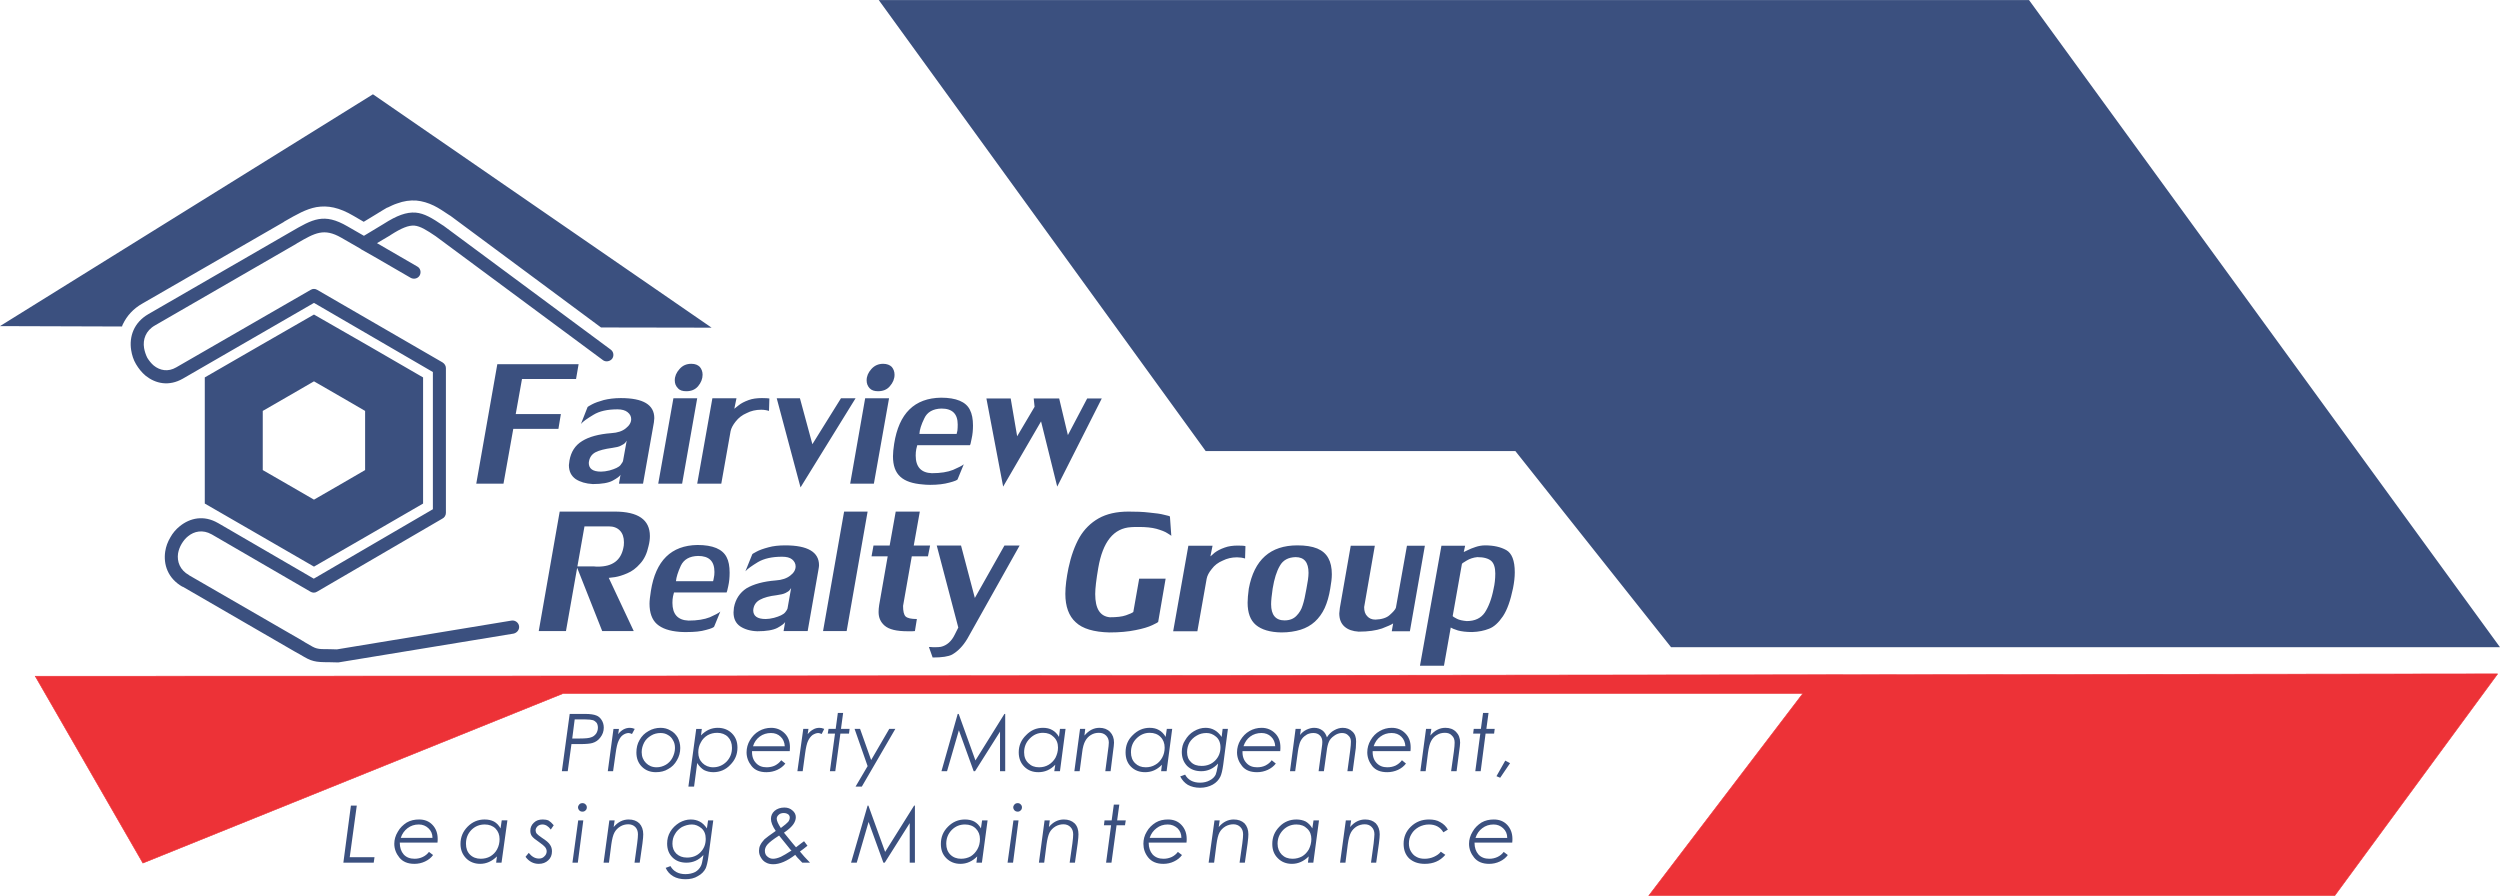
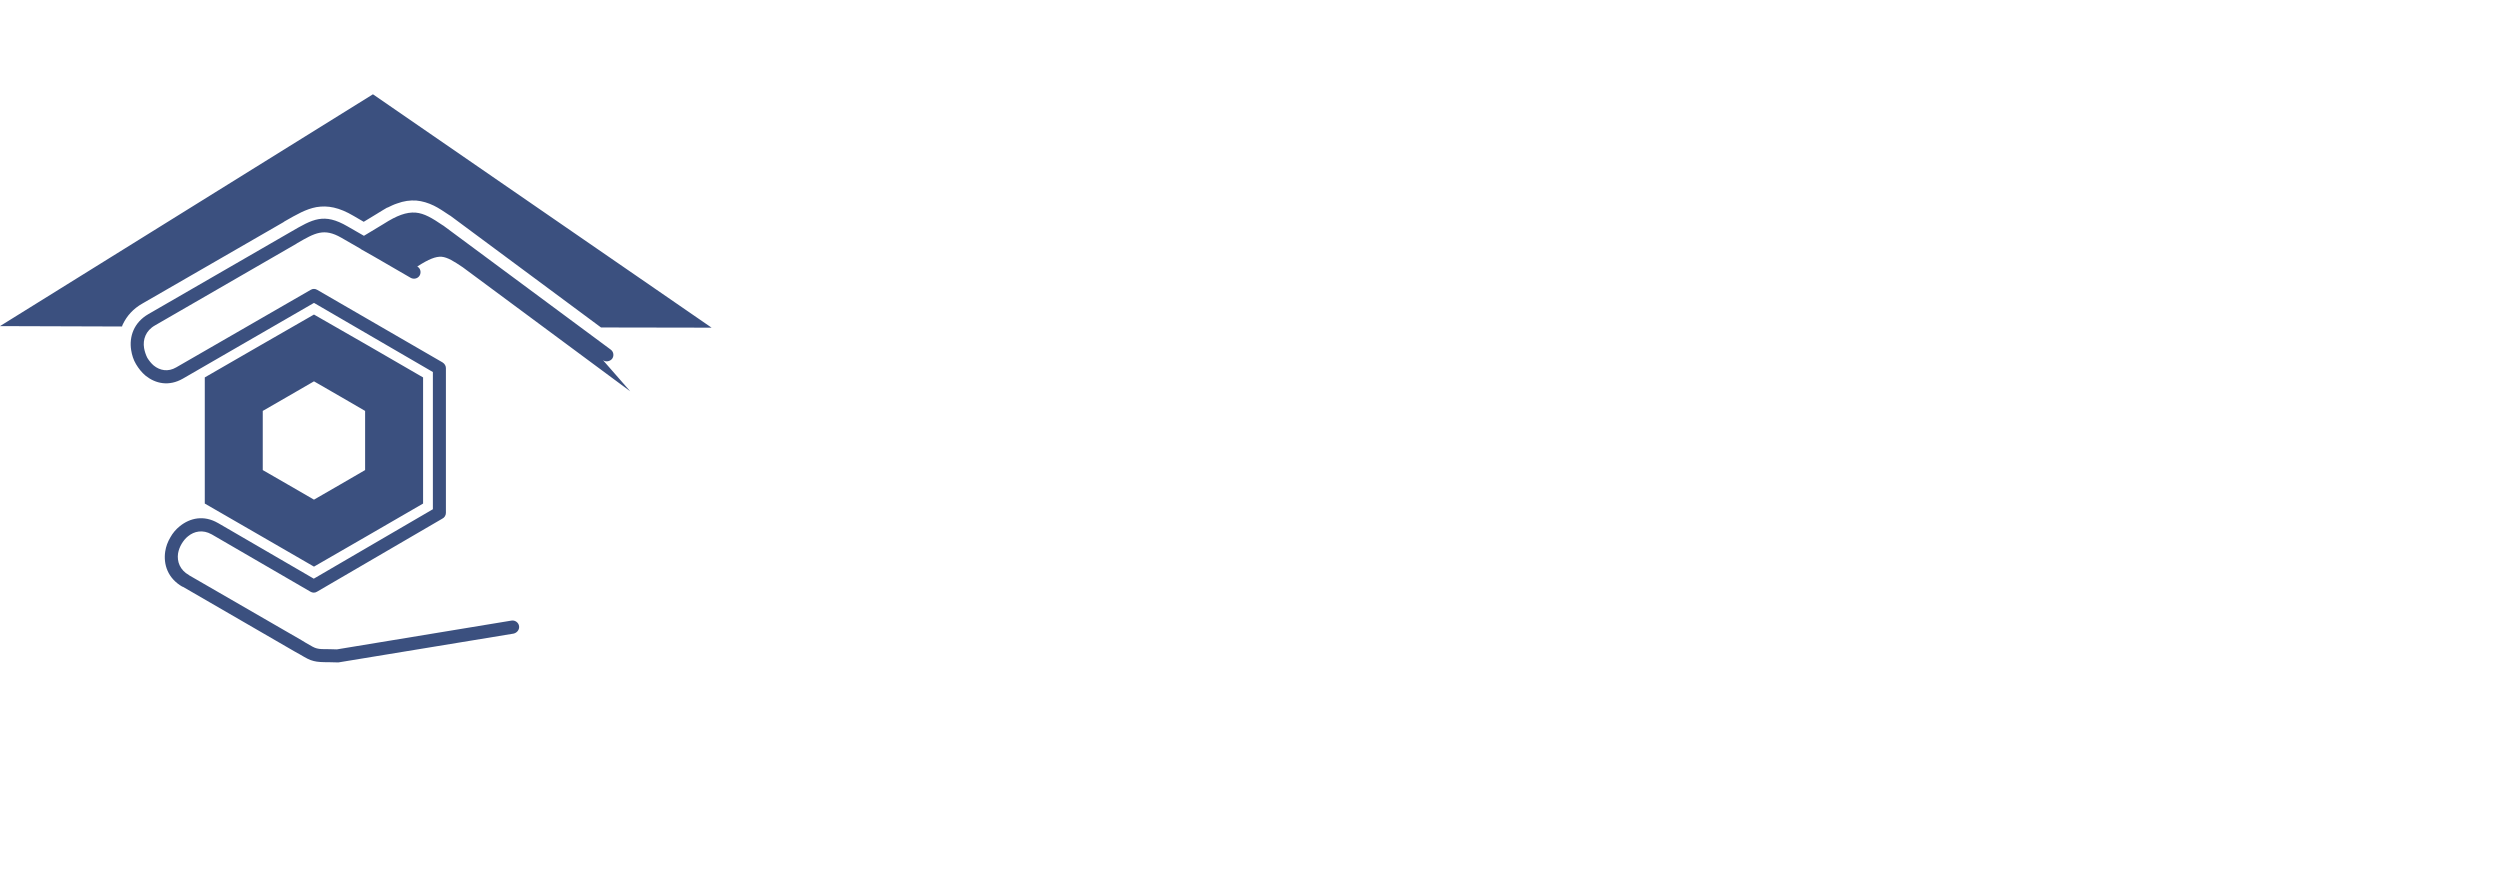
<svg xmlns="http://www.w3.org/2000/svg" xml:space="preserve" width="9449px" height="3386px" version="1.1" shape-rendering="geometricPrecision" text-rendering="geometricPrecision" image-rendering="optimizeQuality" fill-rule="evenodd" clip-rule="evenodd" viewBox="0 0 25527 9146">
  <g id="Layer_x0020_1">
    <g id="_760144824">
-       <path fill="#3B507F" d="M3808 962l3458 2383 -1129 -2 -1536 -1139c-2,-2 -4,-2 -6,-4 0,0 -2,-2 -4,-2 -60,-40 -110,-74 -161,-99 -58,-28 -116,-46 -179,-52 -64,-4 -127,4 -197,30 -32,10 -64,26 -99,43l0 -2 -44 26c-16,10 -30,18 -46,28l-16 10 -135 82 -103 -60c-149,-88 -264,-109 -380,-90 -107,20 -200,74 -326,146l-11 8 -1439 830c-96,54 -159,127 -199,209 -4,8 -8,16 -10,26l-1246 -4 3808 -2367 0 0zm-602 2249l-557 320 -558 322 0 644 0 644 558 322 557 322 558 -322 556 -322 0 -644 0 -644 -556 -322 -558 -320zm0 682l-261 151 -262 151 0 302 0 302 262 151 261 151 262 -151 260 -151 0 -302 0 -302 -260 -151 -262 -151zm2951 -216c29,21 71,13 93,-14 22,-30 16,-72 -14,-94l-1709 -1266c-2,-2 -2,-2 -4,-2 -111,-75 -189,-123 -280,-131 -94,-6 -189,28 -328,117l0 0 -199 120 -167 -96c-242,-141 -355,-75 -580,56l-14 8 -1439 831c-151,87 -198,232 -177,367 8,52 24,102 50,145 26,44 58,84 97,117 102,82 239,112 382,30 0,0 0,0 0,0l0 0 1338 -773 1214 706 0 1401 -1216 709 -974 -566c-2,-2 -2,-2 -4,-2 -145,-84 -286,-52 -390,32 -39,31 -73,71 -97,115 -26,44 -44,91 -52,143 -20,133 26,274 175,360 2,0 2,0 4,0l1145 663 0 0 0 0c34,18 40,22 47,26 68,40 102,60 146,70 39,10 81,12 160,12 22,0 48,2 80,2 4,0 8,0 12,0l0 0 1788 -294c36,-8 62,-42 56,-78 -6,-36 -42,-61 -77,-55l-1783 294c-28,0 -52,-2 -74,-2 -67,0 -103,0 -131,-8 -26,-6 -53,-22 -111,-56 -20,-12 -44,-26 -46,-28l0 0 -1146 -662c0,0 -2,0 -2,-2 -94,-53 -124,-139 -112,-222 6,-34 18,-66 36,-97 18,-30 40,-58 66,-78 63,-52 151,-70 240,-20 2,0 2,2 4,2l1006 584c20,12 45,14 67,0l1278 -745c22,-10 38,-34 38,-59l0 -1479 0 0c0,-22 -12,-44 -34,-58l-1280 -741c-20,-12 -45,-14 -67,0l-1372 791 0 0c-85,50 -168,32 -230,-18 -26,-22 -48,-50 -66,-79 -16,-32 -27,-66 -33,-100 -14,-85 15,-177 113,-232l1439 -831 12 -8c182,-105 272,-157 449,-56l191 110 7 4c2,2 2,2 4,4l136 77 371 215c32,18 74,8 92,-24 18,-32 8,-74 -24,-91l-412 -239 134 -79 0 0c2,-2 2,-2 2,-2 115,-74 186,-102 246,-98 62,6 125,46 217,108l1709 1266 0 0z" />
-       <path fill="#3B507F" fill-rule="nonzero" d="M3583 8225l60 0 -72 527 253 0 -8 56 -310 0 77 -583 0 0zm2234 -936l159 0c51,0 89,6 113,16 22,8 40,24 54,46 14,22 22,48 22,78 0,37 -12,71 -34,99 -22,30 -48,48 -82,58 -24,7 -65,11 -127,11l-87 0 -38 277 -60 0 80 -585 0 0zm3156 -7289l3338 4605 3162 0 1590 2003 8464 0 -4809 -6608 -11745 0zm-3832 4938l-278 0 215 -1220 830 0 -26 151 -552 0 -64 358 461 0 -25 151 -461 0 -100 560zm1179 0l16 -91c-8,16 -36,36 -80,60 -42,23 -111,35 -203,35 -71,-4 -129,-21 -175,-51 -45,-32 -69,-78 -69,-143 0,-6 2,-22 6,-48 16,-87 57,-153 129,-197 70,-44 169,-71 298,-81 64,-4 113,-20 149,-50 36,-28 54,-60 54,-93 0,-28 -12,-52 -38,-72 -22,-18 -58,-28 -101,-28 -104,0 -185,18 -247,56 -63,38 -105,67 -127,93l68 -173c0,-2 16,-11 45,-27 30,-16 70,-30 120,-44 49,-12 107,-20 174,-20 229,0 342,68 342,205 0,8 -2,22 -4,43l-111 626 -246 0 0 0zm-96 -135c56,-16 94,-33 112,-55 17,-22 27,-38 27,-50l36 -199c-2,2 -8,10 -14,20 -8,10 -22,20 -44,30 -19,12 -51,18 -91,24 -73,10 -131,24 -171,45 -40,22 -63,58 -67,108 0,59 41,89 125,89 26,0 53,-4 87,-12l0 0zm497 135l155 -872 243 0 -154 872 -244 0zm338 -1224c40,0 67,12 87,32 18,22 28,48 28,80 0,41 -16,81 -46,117 -31,36 -71,51 -121,51 -38,0 -67,-9 -85,-31 -22,-22 -32,-48 -32,-80 0,-42 16,-79 48,-115 31,-36 71,-54 121,-54l0 0zm60 1224l155 -872 246 0 -22 107c4,-2 18,-14 44,-35 24,-20 59,-38 103,-54 38,-14 84,-20 135,-20 40,0 66,2 76,4l-4 127c-26,-8 -52,-12 -80,-12 -55,0 -105,12 -147,34 -47,20 -83,48 -113,86 -28,35 -46,69 -52,99l-95 536 -246 0 0 0zm1055 38l-243 -910 237 0 127 469 292 -469 149 0 -562 910zm507 -38l153 -872 244 0 -155 872 -242 0zm337 -1224c38,0 68,12 88,32 18,22 28,48 28,80 0,41 -16,81 -48,117 -30,36 -72,51 -121,51 -36,0 -66,-9 -86,-31 -20,-22 -30,-48 -30,-80 0,-42 16,-79 48,-115 32,-36 72,-54 121,-54l0 0zm348 831c-2,8 -6,22 -10,40 -4,20 -6,41 -6,65 0,118 56,177 165,181 90,0 163,-12 217,-34 53,-24 91,-41 109,-57l-63 153c-2,8 -30,20 -84,34 -54,15 -119,23 -197,23 -31,0 -55,-2 -73,-4 -104,-8 -181,-33 -231,-79 -51,-46 -75,-115 -75,-209 0,-34 4,-75 12,-127 49,-312 208,-467 479,-471 155,0 254,42 294,123 22,42 32,96 32,161 0,46 -4,92 -14,135 -8,44 -14,66 -18,66l-537 0zm247 -374c-86,2 -146,36 -175,100 -32,65 -48,117 -50,159l380 0c2,-6 4,-18 8,-34 2,-18 3,-38 3,-62 0,-109 -55,-163 -166,-163l0 0zm1637 -103l-455 900 -165 -666 -387 666 -171 -900 248 0 66 386 178 -301 -9 -85 260 0 89 374 197 -374 149 0 0 0zm-5034 1832l255 543 -322 0 -261 -660 149 0c6,0 16,0 30,0 16,2 28,2 38,2 149,0 234,-64 260,-191 4,-14 6,-34 6,-57 0,-52 -14,-92 -41,-120 -28,-29 -66,-43 -114,-43l-248 0 -189 1069 -278 0 214 -1220 561 0c240,0 360,83 360,250 0,30 -4,64 -14,103 -16,74 -44,134 -86,179 -40,46 -83,78 -131,98 -48,21 -89,33 -125,39 -38,4 -60,8 -64,8l0 0zm666 149c-2,8 -6,22 -10,40 -4,20 -6,40 -6,66 0,115 54,177 165,181 89,0 161,-12 217,-34 53,-24 89,-42 107,-58l-62 151c-2,10 -29,22 -83,36 -54,16 -119,22 -199,22 -30,0 -55,0 -71,-2 -104,-8 -181,-34 -233,-80 -50,-45 -75,-115 -75,-208 0,-34 6,-76 14,-130 49,-310 208,-465 476,-469 157,0 255,42 297,124 21,39 31,93 31,159 0,47 -4,93 -14,137 -9,43 -15,65 -17,65l-537 0 0 0zm246 -373c-87,2 -145,35 -176,99 -30,66 -46,117 -50,159l379 0c2,-8 6,-18 8,-36 4,-16 6,-35 6,-59 0,-110 -55,-163 -167,-163l0 0zm873 767l16 -92c-10,16 -36,36 -80,60 -43,22 -111,34 -204,34 -70,-2 -130,-20 -175,-50 -46,-32 -68,-79 -68,-143 0,-8 2,-22 4,-48 16,-87 60,-153 129,-198 72,-42 171,-70 298,-80 64,-4 114,-22 149,-50 36,-27 54,-59 54,-93 0,-28 -12,-52 -36,-72 -24,-19 -57,-27 -103,-27 -101,0 -183,18 -246,55 -62,38 -106,68 -128,94l70 -173c0,-4 14,-12 44,-28 29,-16 69,-30 121,-44 50,-14 107,-20 173,-20 228,0 344,68 344,203 0,10 -2,24 -6,46l-110 626 -246 0 0 0zm-98 -135c58,-16 96,-34 114,-56 18,-22 26,-38 26,-50l35 -198c-2,2 -6,10 -14,19 -6,10 -21,20 -41,30 -22,12 -54,18 -94,24 -71,8 -129,24 -169,46 -41,22 -65,57 -69,107 0,60 42,90 127,90 24,0 54,-4 85,-12zm501 135l215 -1220 240 0 -214 1220 -241 0zm906 -763l-89 506c0,54 8,90 26,108 20,18 58,26 115,26l-20 123c-6,0 -14,2 -28,2 -13,0 -27,0 -45,0 -114,0 -191,-18 -237,-58 -41,-36 -61,-81 -61,-139 0,-22 2,-46 6,-71l87 -497 -165 0 20 -110 165 0 62 -347 246 0 -62 347 167 0 -22 110 -165 0 0 0zm412 1003c-38,20 -103,30 -199,30l-38 -107c0,0 0,0 0,0 0,0 8,0 20,0 14,2 28,2 42,2 26,0 48,-2 60,-4 61,-14 109,-56 143,-127l35 -70 -220 -837 248 0 141 535 302 -535 155 0 -534 952c-44,74 -96,127 -155,161zm2180 -775l-76 441c-2,4 -21,16 -61,34 -38,18 -96,36 -169,50 -76,16 -165,24 -268,24 -159,-4 -275,-38 -344,-104 -70,-63 -106,-161 -106,-290 0,-77 12,-165 32,-264 26,-123 64,-227 112,-312 49,-84 115,-149 196,-195 82,-46 183,-69 304,-69 76,0 147,2 213,10 66,6 117,13 153,23 38,8 58,14 58,18l14 197c0,0 0,0 0,0 0,-2 -12,-10 -38,-26 -26,-18 -66,-32 -113,-46 -48,-13 -110,-19 -179,-19 -34,0 -60,0 -80,2 -179,10 -290,149 -336,417 -20,117 -31,207 -31,266 0,149 49,227 149,237 71,0 125,-6 165,-20 39,-14 63,-24 75,-34l60 -340 270 0 0 0zm77 537l155 -873 247 0 -22 108c4,-2 18,-14 42,-36 26,-20 59,-38 105,-54 38,-14 84,-20 133,-20 42,0 68,2 78,6l-4 126c-26,-8 -54,-12 -82,-12 -55,0 -103,12 -145,33 -48,20 -85,48 -113,86 -30,36 -46,69 -52,99l-95 537 -247 0 0 0zm1268 -877c82,0 149,10 203,32 52,22 89,54 113,98 24,43 36,97 36,165 0,41 -6,89 -16,145 -12,77 -32,145 -57,200 -26,56 -60,102 -100,139 -42,38 -89,64 -145,82 -58,18 -123,28 -197,28 -117,-2 -202,-28 -260,-76 -58,-49 -85,-125 -85,-228 0,-36 4,-84 12,-143 55,-295 220,-442 496,-442l0 0zm-252 440c-10,69 -16,123 -16,161 0,109 46,165 137,165 52,0 92,-16 121,-46 30,-30 52,-66 64,-108 14,-41 26,-97 38,-166 14,-70 22,-126 22,-165 0,-108 -44,-161 -132,-161 -75,2 -129,31 -161,89 -33,56 -57,133 -73,231l0 0zm934 190c0,42 10,72 32,94 20,22 47,34 83,34 64,-2 114,-18 145,-46 34,-30 56,-54 64,-74l113 -634 183 0 -153 873 -185 0 14 -80c-20,14 -58,30 -115,52 -60,20 -137,32 -237,32 -61,-4 -109,-20 -145,-52 -36,-32 -53,-77 -53,-135 0,-6 2,-24 6,-56l111 -634 246 0 -109 626 0 0zm570 599l219 -1225 242 0 -14 64c0,0 0,0 0,0 0,0 14,-6 38,-18 24,-12 52,-24 84,-34 30,-10 63,-16 97,-16 86,0 157,16 215,48 57,32 87,107 87,227 0,49 -6,103 -18,163 -26,125 -59,220 -103,286 -44,65 -92,109 -141,127 -50,20 -107,32 -173,34 -60,0 -107,-6 -145,-16 -38,-12 -62,-22 -74,-30l-69 390 -245 0 0 0zm428 -1038l-94 531c6,8 22,16 44,28 24,12 56,19 99,23 84,0 145,-29 185,-87 38,-58 70,-139 90,-244 11,-46 17,-100 17,-155 0,-60 -14,-104 -41,-128 -28,-25 -76,-39 -143,-39 -40,4 -76,16 -108,35 -34,20 -49,30 -49,36l0 0zm-9059 1586l-25 195 79 0c56,0 94,-4 113,-12 22,-6 38,-20 52,-38 12,-18 18,-40 18,-61 0,-18 -4,-34 -12,-48 -10,-12 -22,-22 -38,-28 -14,-4 -41,-8 -83,-8l-104 0 0 0zm396 97l56 0 -8 54c14,-20 33,-36 53,-48 22,-12 44,-17 66,-17 16,0 32,3 50,11l-28 52c-14,-6 -24,-10 -34,-10 -20,0 -40,8 -58,20 -20,14 -33,34 -45,60 -12,25 -22,67 -30,127l-26 183 -54 0 58 -432 0 0zm481 -11c38,0 71,9 101,27 32,16 56,42 74,72 16,32 26,67 26,107 0,46 -12,88 -34,125 -22,40 -52,70 -90,90 -35,22 -77,32 -125,32 -57,0 -105,-18 -143,-56 -38,-38 -56,-87 -56,-145 0,-46 10,-90 32,-127 22,-40 52,-70 92,-92 37,-22 79,-33 123,-33l0 0zm0 53c-34,0 -68,8 -97,26 -30,18 -54,40 -70,70 -16,31 -26,63 -26,99 0,46 16,83 44,111 28,28 63,44 109,44 34,0 66,-10 94,-26 27,-16 51,-40 67,-71 16,-32 26,-64 26,-100 0,-30 -6,-57 -20,-79 -12,-24 -30,-42 -52,-54 -23,-14 -47,-20 -75,-20zm364 -42l57 0 -8 66c50,-52 106,-77 171,-77 58,0 107,19 145,57 38,38 56,86 56,145 0,70 -24,127 -74,177 -47,50 -107,74 -173,74 -35,0 -67,-8 -95,-22 -26,-16 -50,-40 -69,-72l-32 241 -58 0 80 -589 0 0zm214 40c-36,0 -67,8 -97,24 -30,18 -54,42 -70,74 -18,31 -26,65 -26,101 0,46 14,81 42,109 28,28 66,44 109,44 54,0 100,-20 138,-58 37,-39 55,-85 55,-141 0,-46 -14,-83 -41,-111 -28,-28 -66,-42 -110,-42l0 0zm741 187l-385 0c-2,52 12,91 40,121 27,30 63,44 109,44 30,0 60,-6 85,-18 26,-14 46,-30 64,-54l42 34c-22,28 -48,48 -82,64 -34,16 -71,24 -111,24 -68,0 -117,-20 -151,-62 -34,-42 -52,-89 -52,-141 0,-44 12,-86 34,-123 24,-40 54,-72 93,-94 38,-22 80,-33 124,-33 55,0 101,19 139,57 36,36 53,84 53,141 0,12 -2,24 -2,40l0 0zm-51 -50c-2,-39 -16,-73 -42,-97 -26,-26 -60,-38 -99,-38 -42,0 -82,12 -114,36 -33,24 -57,58 -69,99l324 0zm189 -177l53 0 -8 54c16,-20 34,-36 56,-48 20,-12 42,-17 64,-17 15,0 31,3 49,11l-26 52c-14,-6 -25,-10 -35,-10 -18,0 -38,8 -58,20 -18,14 -34,34 -46,60 -12,25 -22,67 -30,127l-25 183 -54 0 60 -432 0 0zm353 -163l54 0 -22 163 88 0 -6 48 -88 0 -52 384 -55 0 52 -384 -74 0 8 -48 73 0 22 -163zm171 163l56 0 113 318 185 -318 62 0 -342 589 -64 0 123 -209 -133 -380 0 0zm1538 -153l0 585 -53 0 0 -404 -255 404 -14 0 -151 -418 -121 418 -57 0 166 -585 10 0 171 475 296 -475 8 0zm559 585l-58 0 10 -66c-50,52 -107,76 -173,76 -57,0 -105,-18 -143,-56 -38,-38 -57,-87 -57,-147 0,-68 25,-127 75,-175 48,-50 105,-75 173,-75 36,0 68,7 95,23 26,14 50,38 68,70l10 -82 57 0 -57 432 0 0zm-213 -40c36,0 68,-8 98,-26 27,-16 51,-40 69,-71 16,-32 26,-66 26,-104 0,-44 -14,-81 -44,-109 -28,-28 -63,-42 -109,-42 -54,0 -97,20 -135,58 -38,38 -58,85 -58,141 0,46 14,83 44,111 28,28 63,42 109,42l0 0zm418 -392l53 0 -8 68c44,-52 94,-79 153,-79 44,0 80,13 108,41 27,28 41,64 41,110 0,19 -4,49 -10,93l-25 199 -54 0 26 -199c6,-42 10,-74 10,-93 0,-30 -10,-54 -28,-72 -20,-20 -44,-28 -74,-28 -28,0 -55,6 -81,22 -24,14 -44,36 -58,62 -14,25 -26,65 -32,121l-25 187 -54 0 58 -432zm884 432l-56 0 8 -66c-50,52 -107,76 -171,76 -59,0 -107,-18 -145,-56 -38,-38 -55,-87 -55,-147 0,-68 23,-127 73,-175 50,-50 107,-75 173,-75 36,0 68,7 95,23 26,14 50,38 68,70l12 -82 55 0 -57 432 0 0zm-213 -40c36,0 68,-8 98,-26 29,-16 51,-40 69,-71 18,-32 26,-66 26,-104 0,-44 -14,-81 -42,-109 -28,-28 -65,-42 -111,-42 -52,0 -97,20 -135,58 -38,38 -56,85 -56,141 0,46 14,83 42,111 28,28 64,42 109,42l0 0zm785 -392l54 0 -48 366c-8,58 -18,99 -30,123 -16,32 -41,60 -77,80 -36,20 -80,32 -129,32 -48,0 -90,-10 -126,-30 -33,-20 -59,-50 -77,-86l50 -18c29,54 81,82 153,82 37,0 71,-8 99,-24 28,-14 48,-34 60,-58 6,-15 14,-45 22,-95l2 -18c-48,52 -106,78 -171,78 -60,0 -108,-18 -145,-54 -36,-38 -54,-85 -54,-143 0,-42 10,-84 34,-119 22,-38 51,-70 89,-92 40,-24 80,-35 119,-35 34,0 64,7 92,23 26,14 51,38 73,70l10 -82 0 0zm-165 42c-36,0 -69,8 -99,26 -32,18 -56,42 -74,70 -16,29 -25,63 -25,99 0,44 13,77 41,103 26,26 62,38 108,38 55,0 101,-18 137,-54 35,-35 55,-81 55,-135 0,-47 -16,-85 -45,-109 -30,-26 -62,-38 -98,-38l0 0zm753 185l-385 0c-2,52 12,91 40,121 27,30 63,44 109,44 32,0 60,-6 85,-18 26,-14 48,-30 64,-54l42 34c-22,28 -48,48 -82,64 -34,16 -71,24 -109,24 -70,0 -119,-20 -153,-62 -34,-42 -52,-89 -52,-141 0,-44 12,-86 34,-123 24,-40 54,-72 93,-94 38,-22 80,-33 124,-33 55,0 101,19 139,57 36,36 53,84 53,141 0,12 0,24 -2,40l0 0zm-51 -50c-2,-39 -16,-73 -42,-97 -26,-26 -60,-38 -99,-38 -42,0 -82,12 -114,36 -33,24 -55,58 -69,99l324 0zm208 -177l54 0 -8 62c18,-24 38,-40 66,-54 26,-12 51,-19 77,-19 34,0 62,9 88,29 20,16 33,38 43,68 20,-32 44,-56 74,-72 28,-16 58,-25 87,-25 40,0 74,13 100,39 26,24 37,58 37,100 0,18 -1,39 -3,67l-32 237 -54 0 28 -207c6,-44 8,-76 8,-95 0,-26 -8,-46 -26,-62 -16,-18 -38,-26 -66,-26 -27,0 -55,10 -79,28 -26,18 -44,38 -54,62 -10,23 -18,55 -22,93l-29 207 -54 0 32 -237c4,-26 6,-46 6,-61 0,-28 -8,-52 -26,-68 -16,-16 -38,-24 -64,-24 -24,0 -43,4 -65,14 -20,12 -38,26 -50,42 -14,18 -24,38 -30,63 -6,24 -12,48 -14,68l-28 203 -53 0 57 -432 0 0zm1173 227l-386 0c-2,52 12,91 40,121 28,30 64,44 109,44 32,0 60,-6 86,-18 26,-14 46,-30 64,-54l41 34c-22,28 -47,48 -81,64 -34,16 -72,24 -110,24 -69,0 -119,-20 -153,-62 -33,-42 -51,-89 -51,-141 0,-44 12,-86 34,-123 23,-40 53,-72 93,-94 38,-22 79,-33 123,-33 56,0 102,19 139,57 36,36 54,84 54,141 0,12 0,24 -2,40l0 0zm-52 -50c-2,-39 -16,-73 -41,-97 -26,-26 -60,-38 -100,-38 -42,0 -81,12 -113,36 -34,24 -56,58 -70,99l324 0zm211 -177l54 0 -10 68c43,-52 95,-79 153,-79 45,0 81,13 109,41 28,28 42,64 42,110 0,19 -4,49 -10,93l-26 199 -56 0 28 -199c6,-42 8,-74 8,-93 0,-30 -8,-54 -28,-72 -18,-20 -41,-28 -71,-28 -30,0 -56,6 -82,22 -26,14 -45,36 -59,62 -14,25 -24,65 -32,121l-24 187 -54 0 58 -432 0 0zm582 -163l56 0 -22 163 85 0 -6 48 -87 0 -50 384 -55 0 51 -384 -73 0 6 -48 73 0 22 -163 0 0zm227 487l49 26 -101 149 -38 -16 90 -159zm-10903 837l-385 0c0,52 14,91 40,121 27,30 65,44 111,44 30,0 58,-6 83,-18 26,-12 48,-30 64,-52l42 32c-20,28 -48,50 -82,66 -34,16 -69,24 -109,24 -68,0 -119,-22 -153,-64 -34,-42 -52,-89 -52,-141 0,-42 12,-84 36,-123 22,-40 54,-70 91,-94 38,-22 80,-31 126,-31 55,0 101,17 137,55 36,38 53,86 53,143 0,10 0,24 -2,38l0 0zm-51 -48c0,-41 -14,-73 -42,-99 -26,-24 -58,-38 -97,-38 -44,0 -82,12 -116,38 -31,24 -55,56 -69,99l324 0zm705 253l-55 0 8 -64c-50,50 -108,76 -171,76 -58,0 -108,-20 -145,-58 -36,-38 -56,-85 -56,-145 0,-70 24,-127 73,-177 50,-50 108,-73 173,-73 38,0 68,7 96,21 28,16 49,38 67,70l12 -82 58 0 -60 432 0 0zm-212 -40c35,0 69,-8 97,-24 30,-18 54,-42 70,-73 17,-32 25,-66 25,-104 0,-43 -14,-79 -41,-107 -28,-28 -66,-42 -110,-42 -53,0 -99,18 -137,56 -38,40 -55,85 -55,141 0,46 13,83 41,111 28,28 66,42 110,42l0 0zm745 -342l-30 44c-24,-34 -54,-52 -85,-52 -20,0 -36,6 -50,18 -14,14 -20,28 -20,42 0,12 4,24 12,34 8,10 26,23 54,43 41,26 69,50 81,70 14,20 20,42 20,67 0,38 -12,68 -38,92 -26,24 -57,36 -97,36 -54,0 -100,-24 -135,-72l33 -40c32,40 66,58 104,58 22,0 40,-6 55,-22 16,-14 24,-32 24,-52 0,-15 -6,-31 -18,-45 -8,-10 -27,-26 -61,-50 -36,-24 -60,-44 -72,-60 -12,-17 -16,-35 -16,-55 0,-32 12,-60 36,-82 24,-24 54,-33 92,-33 21,0 41,3 59,11 16,10 34,26 52,48l0 0zm294 -226c12,0 22,4 30,12 10,9 14,19 14,31 0,12 -4,24 -14,32 -8,8 -18,12 -30,12 -14,0 -24,-4 -32,-12 -8,-8 -14,-20 -14,-32 0,-12 6,-22 14,-31 8,-8 18,-12 32,-12zm-44 176l52 0 -56 432 -55 0 59 -432 0 0zm318 0l54 0 -10 68c44,-52 95,-77 153,-77 46,0 81,13 109,39 26,28 40,66 40,112 0,17 -2,49 -8,93l-28 197 -53 0 27 -197c6,-44 8,-74 8,-93 0,-32 -10,-56 -27,-74 -18,-18 -42,-28 -72,-28 -30,0 -58,8 -81,22 -26,16 -46,36 -60,62 -14,26 -24,65 -32,121l-24 187 -55 0 59 -432 0 0zm1008 0l53 0 -49 366c-8,60 -18,99 -28,123 -16,32 -42,60 -80,80 -35,22 -77,32 -127,32 -49,0 -91,-10 -125,-30 -34,-20 -60,-48 -77,-86l49 -18c30,54 82,82 153,82 38,0 72,-8 100,-22 27,-16 45,-36 57,-60 8,-13 16,-45 24,-95l2 -18c-48,52 -105,78 -173,78 -59,0 -107,-18 -143,-54 -36,-36 -54,-83 -54,-141 0,-44 10,-84 32,-121 22,-38 54,-68 92,-92 39,-22 77,-33 117,-33 34,0 64,7 91,21 28,14 52,38 74,70l12 -82 0 0zm-165 42c-36,0 -70,10 -102,26 -29,18 -55,42 -71,72 -18,29 -26,61 -26,99 0,42 14,75 40,101 28,26 63,40 109,40 56,0 102,-18 137,-54 36,-37 54,-81 54,-137 0,-47 -14,-83 -44,-109 -30,-24 -61,-38 -97,-38l0 0zm1145 171l35 46c-30,24 -55,44 -77,59 26,32 59,70 103,114l-79 0 -50 -52c-8,-8 -14,-18 -22,-28 -83,64 -159,96 -224,96 -30,0 -56,-6 -76,-18 -20,-10 -38,-28 -50,-50 -14,-22 -20,-44 -20,-70 0,-19 4,-39 12,-55 10,-22 26,-42 44,-62 20,-18 58,-45 115,-85 -33,-48 -49,-90 -49,-123 0,-32 12,-60 37,-82 26,-22 60,-34 100,-34 34,0 61,10 83,30 22,18 34,42 34,68 0,24 -8,47 -24,71 -16,24 -47,54 -97,88 28,33 57,71 89,109l34 40 44 -34 38 -28 0 0zm-237 -135c38,-28 64,-50 76,-64 11,-16 15,-29 15,-43 0,-12 -4,-22 -15,-32 -12,-8 -26,-14 -46,-14 -22,0 -40,6 -52,18 -14,12 -20,26 -20,40 0,21 14,53 42,95l0 0zm-18 77c-59,38 -99,68 -121,94 -16,20 -24,40 -24,61 0,26 8,46 26,60 18,16 38,22 58,22 21,0 47,-6 79,-20 24,-12 60,-32 109,-64 -10,-7 -18,-17 -25,-27 -48,-58 -80,-98 -102,-126l0 0zm1387 -306l0 583 -53 0 0 -404 -255 404 -14 0 -151 -416 -121 416 -58 0 169 -583 8 0 171 473 296 -473 8 0 0 0zm684 583l-56 0 8 -64c-49,50 -107,76 -171,76 -59,0 -107,-20 -145,-58 -38,-38 -55,-85 -55,-145 0,-70 23,-127 73,-177 50,-50 107,-73 173,-73 36,0 68,7 95,21 28,16 50,38 68,70l12 -82 56 0 -58 432zm-213 -40c36,0 68,-8 98,-24 29,-18 51,-42 69,-73 18,-32 26,-66 26,-104 0,-43 -14,-79 -42,-107 -28,-28 -65,-42 -111,-42 -52,0 -97,18 -135,56 -38,40 -56,85 -56,141 0,46 14,83 42,111 28,28 66,42 109,42l0 0zm579 -568c12,0 21,4 29,12 10,9 14,19 14,31 0,12 -4,24 -14,32 -8,8 -17,12 -29,12 -12,0 -24,-4 -32,-12 -8,-8 -14,-20 -14,-32 0,-12 6,-22 14,-31 8,-8 20,-12 32,-12zm-44 176l52 0 -56 432 -56 0 60 -432 0 0zm318 0l53 0 -9 68c43,-52 95,-77 153,-77 45,0 81,13 109,39 28,28 40,66 40,112 0,17 -2,49 -8,93l-28 197 -54 0 28 -197c6,-44 8,-74 8,-93 0,-32 -10,-56 -28,-74 -18,-18 -42,-28 -71,-28 -30,0 -58,8 -82,22 -26,16 -46,36 -60,62 -13,26 -23,65 -31,121l-24 187 -54 0 58 -432 0 0zm707 -161l56 0 -22 161 88 0 -8 50 -86 0 -52 382 -55 0 51 -382 -73 0 6 -50 73 0 22 -161 0 0zm742 388l-386 0c0,52 14,91 40,121 28,30 65,44 111,44 30,0 58,-6 84,-18 25,-12 47,-30 63,-52l42 32c-20,28 -48,50 -82,66 -33,16 -69,24 -109,24 -67,0 -119,-22 -153,-64 -34,-42 -50,-89 -50,-141 0,-42 10,-84 34,-123 22,-40 54,-70 92,-94 37,-22 79,-31 125,-31 55,0 101,17 137,55 36,38 54,86 54,143 0,10 0,24 -2,38l0 0zm-52 -48c0,-41 -14,-73 -40,-99 -28,-24 -59,-38 -99,-38 -44,0 -82,12 -115,38 -32,24 -56,56 -70,99l324 0zm338 -179l53 0 -10 68c44,-52 96,-77 153,-77 46,0 82,13 110,39 26,28 40,66 40,112 0,17 -2,49 -8,93l-28 197 -54 0 28 -197c6,-44 8,-74 8,-93 0,-32 -10,-56 -28,-74 -18,-18 -42,-28 -71,-28 -30,0 -58,8 -82,22 -26,16 -46,36 -60,62 -14,26 -23,65 -31,121l-24 187 -56 0 60 -432 0 0zm1009 432l-55 0 8 -64c-50,50 -108,76 -171,76 -60,0 -108,-20 -145,-58 -38,-38 -56,-85 -56,-145 0,-70 24,-127 73,-177 48,-50 108,-73 173,-73 36,0 68,7 96,21 26,16 49,38 67,70l12 -82 56 0 -58 432zm-212 -40c35,0 67,-8 97,-24 30,-18 52,-42 70,-73 15,-32 25,-66 25,-104 0,-43 -13,-79 -43,-107 -28,-28 -64,-42 -110,-42 -51,0 -97,18 -135,56 -38,40 -57,85 -57,141 0,46 16,83 43,111 28,28 64,42 110,42l0 0zm544 -392l54 0 -10 68c44,-52 95,-77 153,-77 46,0 81,13 109,39 26,28 40,66 40,112 0,17 -2,49 -8,93l-28 197 -53 0 27 -197c4,-44 8,-74 8,-93 0,-32 -10,-56 -28,-74 -17,-18 -41,-28 -71,-28 -30,0 -58,8 -82,22 -25,16 -45,36 -59,62 -14,26 -24,65 -32,121l-24 187 -55 0 59 -432 0 0zm1042 94l-46 28c-32,-54 -82,-80 -147,-80 -38,0 -74,10 -104,26 -31,18 -57,40 -75,72 -18,29 -26,61 -26,95 0,30 6,58 20,81 14,24 32,44 56,56 23,14 51,20 85,20 32,0 64,-6 95,-20 30,-14 54,-30 70,-52l46 32c-28,32 -60,56 -94,70 -32,14 -71,22 -115,22 -70,0 -121,-20 -161,-56 -38,-38 -56,-87 -56,-149 0,-68 24,-127 74,-175 52,-50 113,-73 185,-73 43,0 83,7 115,27 34,18 60,44 78,76zm657 133l-385 0c0,52 14,91 40,121 27,30 65,44 111,44 30,0 57,-6 83,-18 26,-12 48,-30 64,-52l42 32c-20,28 -48,50 -82,66 -34,16 -69,24 -109,24 -68,0 -119,-22 -153,-64 -34,-42 -52,-89 -52,-141 0,-42 12,-84 36,-123 22,-40 54,-70 91,-94 38,-22 80,-31 126,-31 55,0 101,17 137,55 35,38 53,86 53,143 0,10 0,24 -2,38l0 0zm-51 -48c0,-41 -14,-73 -42,-99 -26,-24 -58,-38 -97,-38 -44,0 -82,12 -116,38 -32,24 -55,56 -69,99l324 0z" />
-       <path fill="#ED3237" stroke="#ED3237" stroke-width="5.629" d="M25503 6880l-1663 2264 -7004 0 1572 -2063 -12660 0 -4289 1731 -1099 -1908c8381,0 16762,-14 25143,-24z" />
+       <path fill="#3B507F" d="M3808 962l3458 2383 -1129 -2 -1536 -1139c-2,-2 -4,-2 -6,-4 0,0 -2,-2 -4,-2 -60,-40 -110,-74 -161,-99 -58,-28 -116,-46 -179,-52 -64,-4 -127,4 -197,30 -32,10 -64,26 -99,43l0 -2 -44 26c-16,10 -30,18 -46,28l-16 10 -135 82 -103 -60c-149,-88 -264,-109 -380,-90 -107,20 -200,74 -326,146l-11 8 -1439 830c-96,54 -159,127 -199,209 -4,8 -8,16 -10,26l-1246 -4 3808 -2367 0 0zm-602 2249l-557 320 -558 322 0 644 0 644 558 322 557 322 558 -322 556 -322 0 -644 0 -644 -556 -322 -558 -320zm0 682l-261 151 -262 151 0 302 0 302 262 151 261 151 262 -151 260 -151 0 -302 0 -302 -260 -151 -262 -151zm2951 -216c29,21 71,13 93,-14 22,-30 16,-72 -14,-94l-1709 -1266c-2,-2 -2,-2 -4,-2 -111,-75 -189,-123 -280,-131 -94,-6 -189,28 -328,117l0 0 -199 120 -167 -96c-242,-141 -355,-75 -580,56l-14 8 -1439 831c-151,87 -198,232 -177,367 8,52 24,102 50,145 26,44 58,84 97,117 102,82 239,112 382,30 0,0 0,0 0,0l0 0 1338 -773 1214 706 0 1401 -1216 709 -974 -566c-2,-2 -2,-2 -4,-2 -145,-84 -286,-52 -390,32 -39,31 -73,71 -97,115 -26,44 -44,91 -52,143 -20,133 26,274 175,360 2,0 2,0 4,0l1145 663 0 0 0 0c34,18 40,22 47,26 68,40 102,60 146,70 39,10 81,12 160,12 22,0 48,2 80,2 4,0 8,0 12,0l0 0 1788 -294c36,-8 62,-42 56,-78 -6,-36 -42,-61 -77,-55l-1783 294c-28,0 -52,-2 -74,-2 -67,0 -103,0 -131,-8 -26,-6 -53,-22 -111,-56 -20,-12 -44,-26 -46,-28l0 0 -1146 -662c0,0 -2,0 -2,-2 -94,-53 -124,-139 -112,-222 6,-34 18,-66 36,-97 18,-30 40,-58 66,-78 63,-52 151,-70 240,-20 2,0 2,2 4,2l1006 584c20,12 45,14 67,0l1278 -745c22,-10 38,-34 38,-59l0 -1479 0 0c0,-22 -12,-44 -34,-58l-1280 -741c-20,-12 -45,-14 -67,0l-1372 791 0 0c-85,50 -168,32 -230,-18 -26,-22 -48,-50 -66,-79 -16,-32 -27,-66 -33,-100 -14,-85 15,-177 113,-232l1439 -831 12 -8c182,-105 272,-157 449,-56l191 110 7 4c2,2 2,2 4,4l136 77 371 215c32,18 74,8 92,-24 18,-32 8,-74 -24,-91c2,-2 2,-2 2,-2 115,-74 186,-102 246,-98 62,6 125,46 217,108l1709 1266 0 0z" />
    </g>
  </g>
</svg>